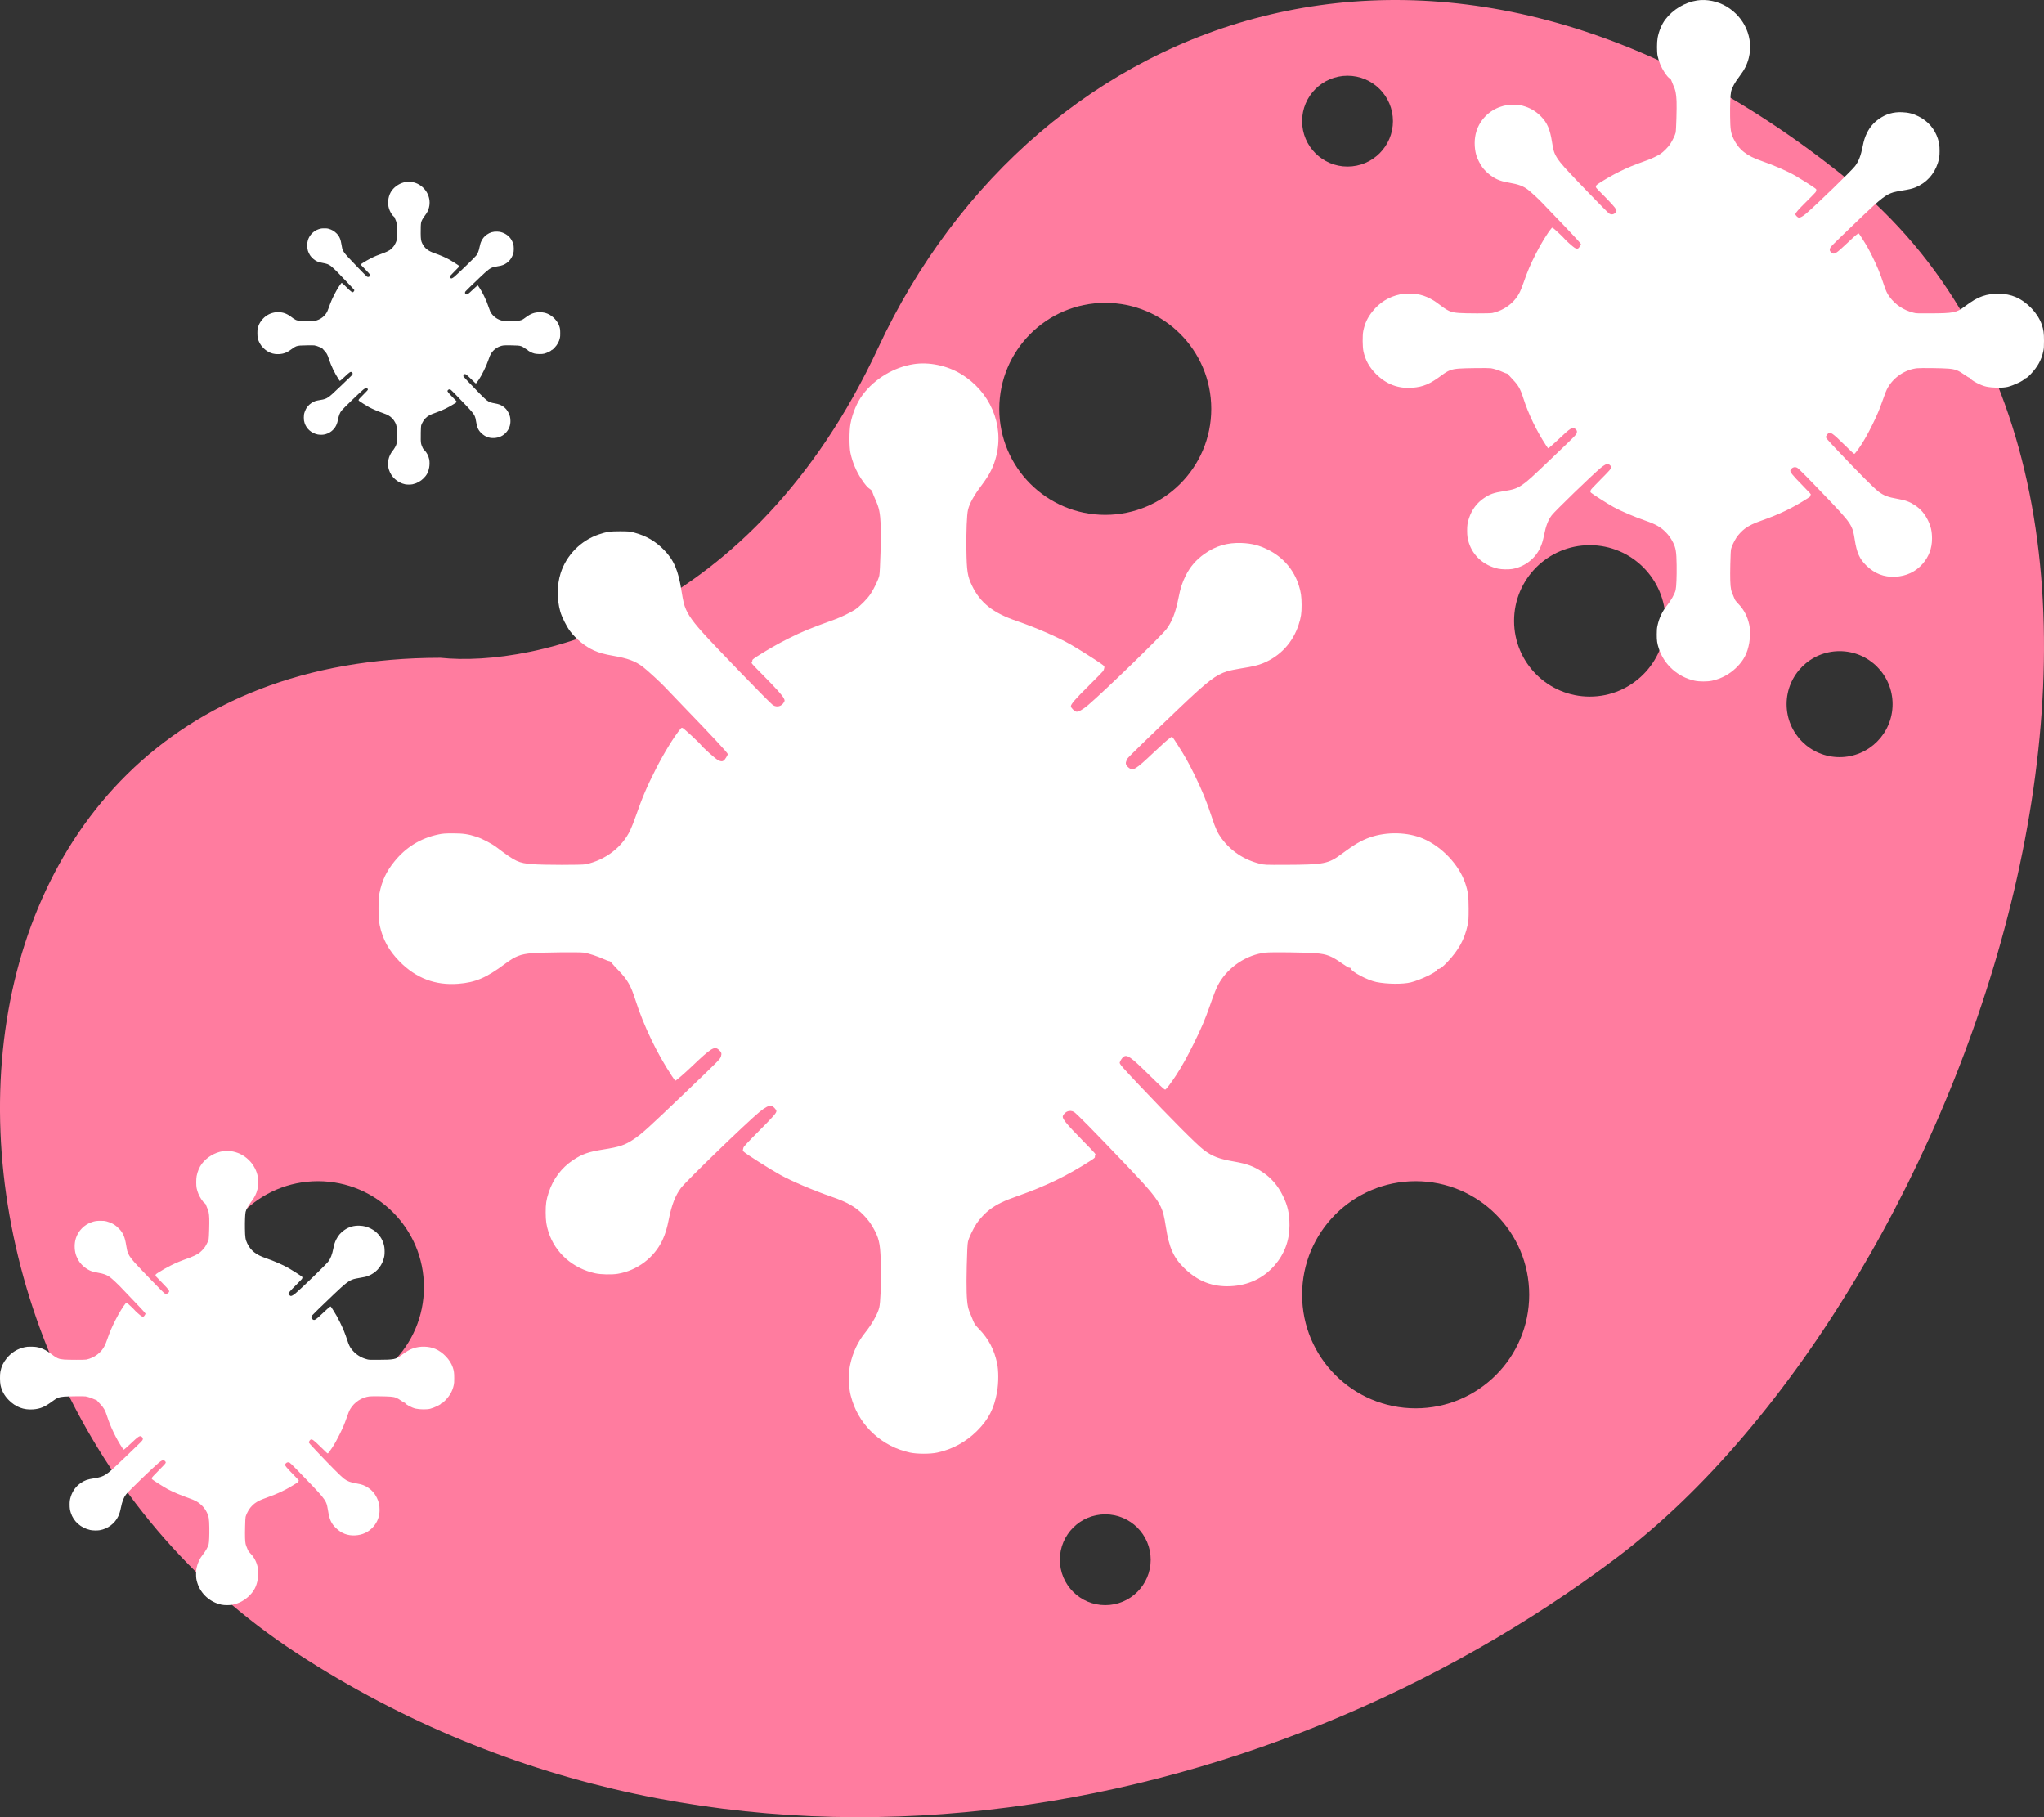
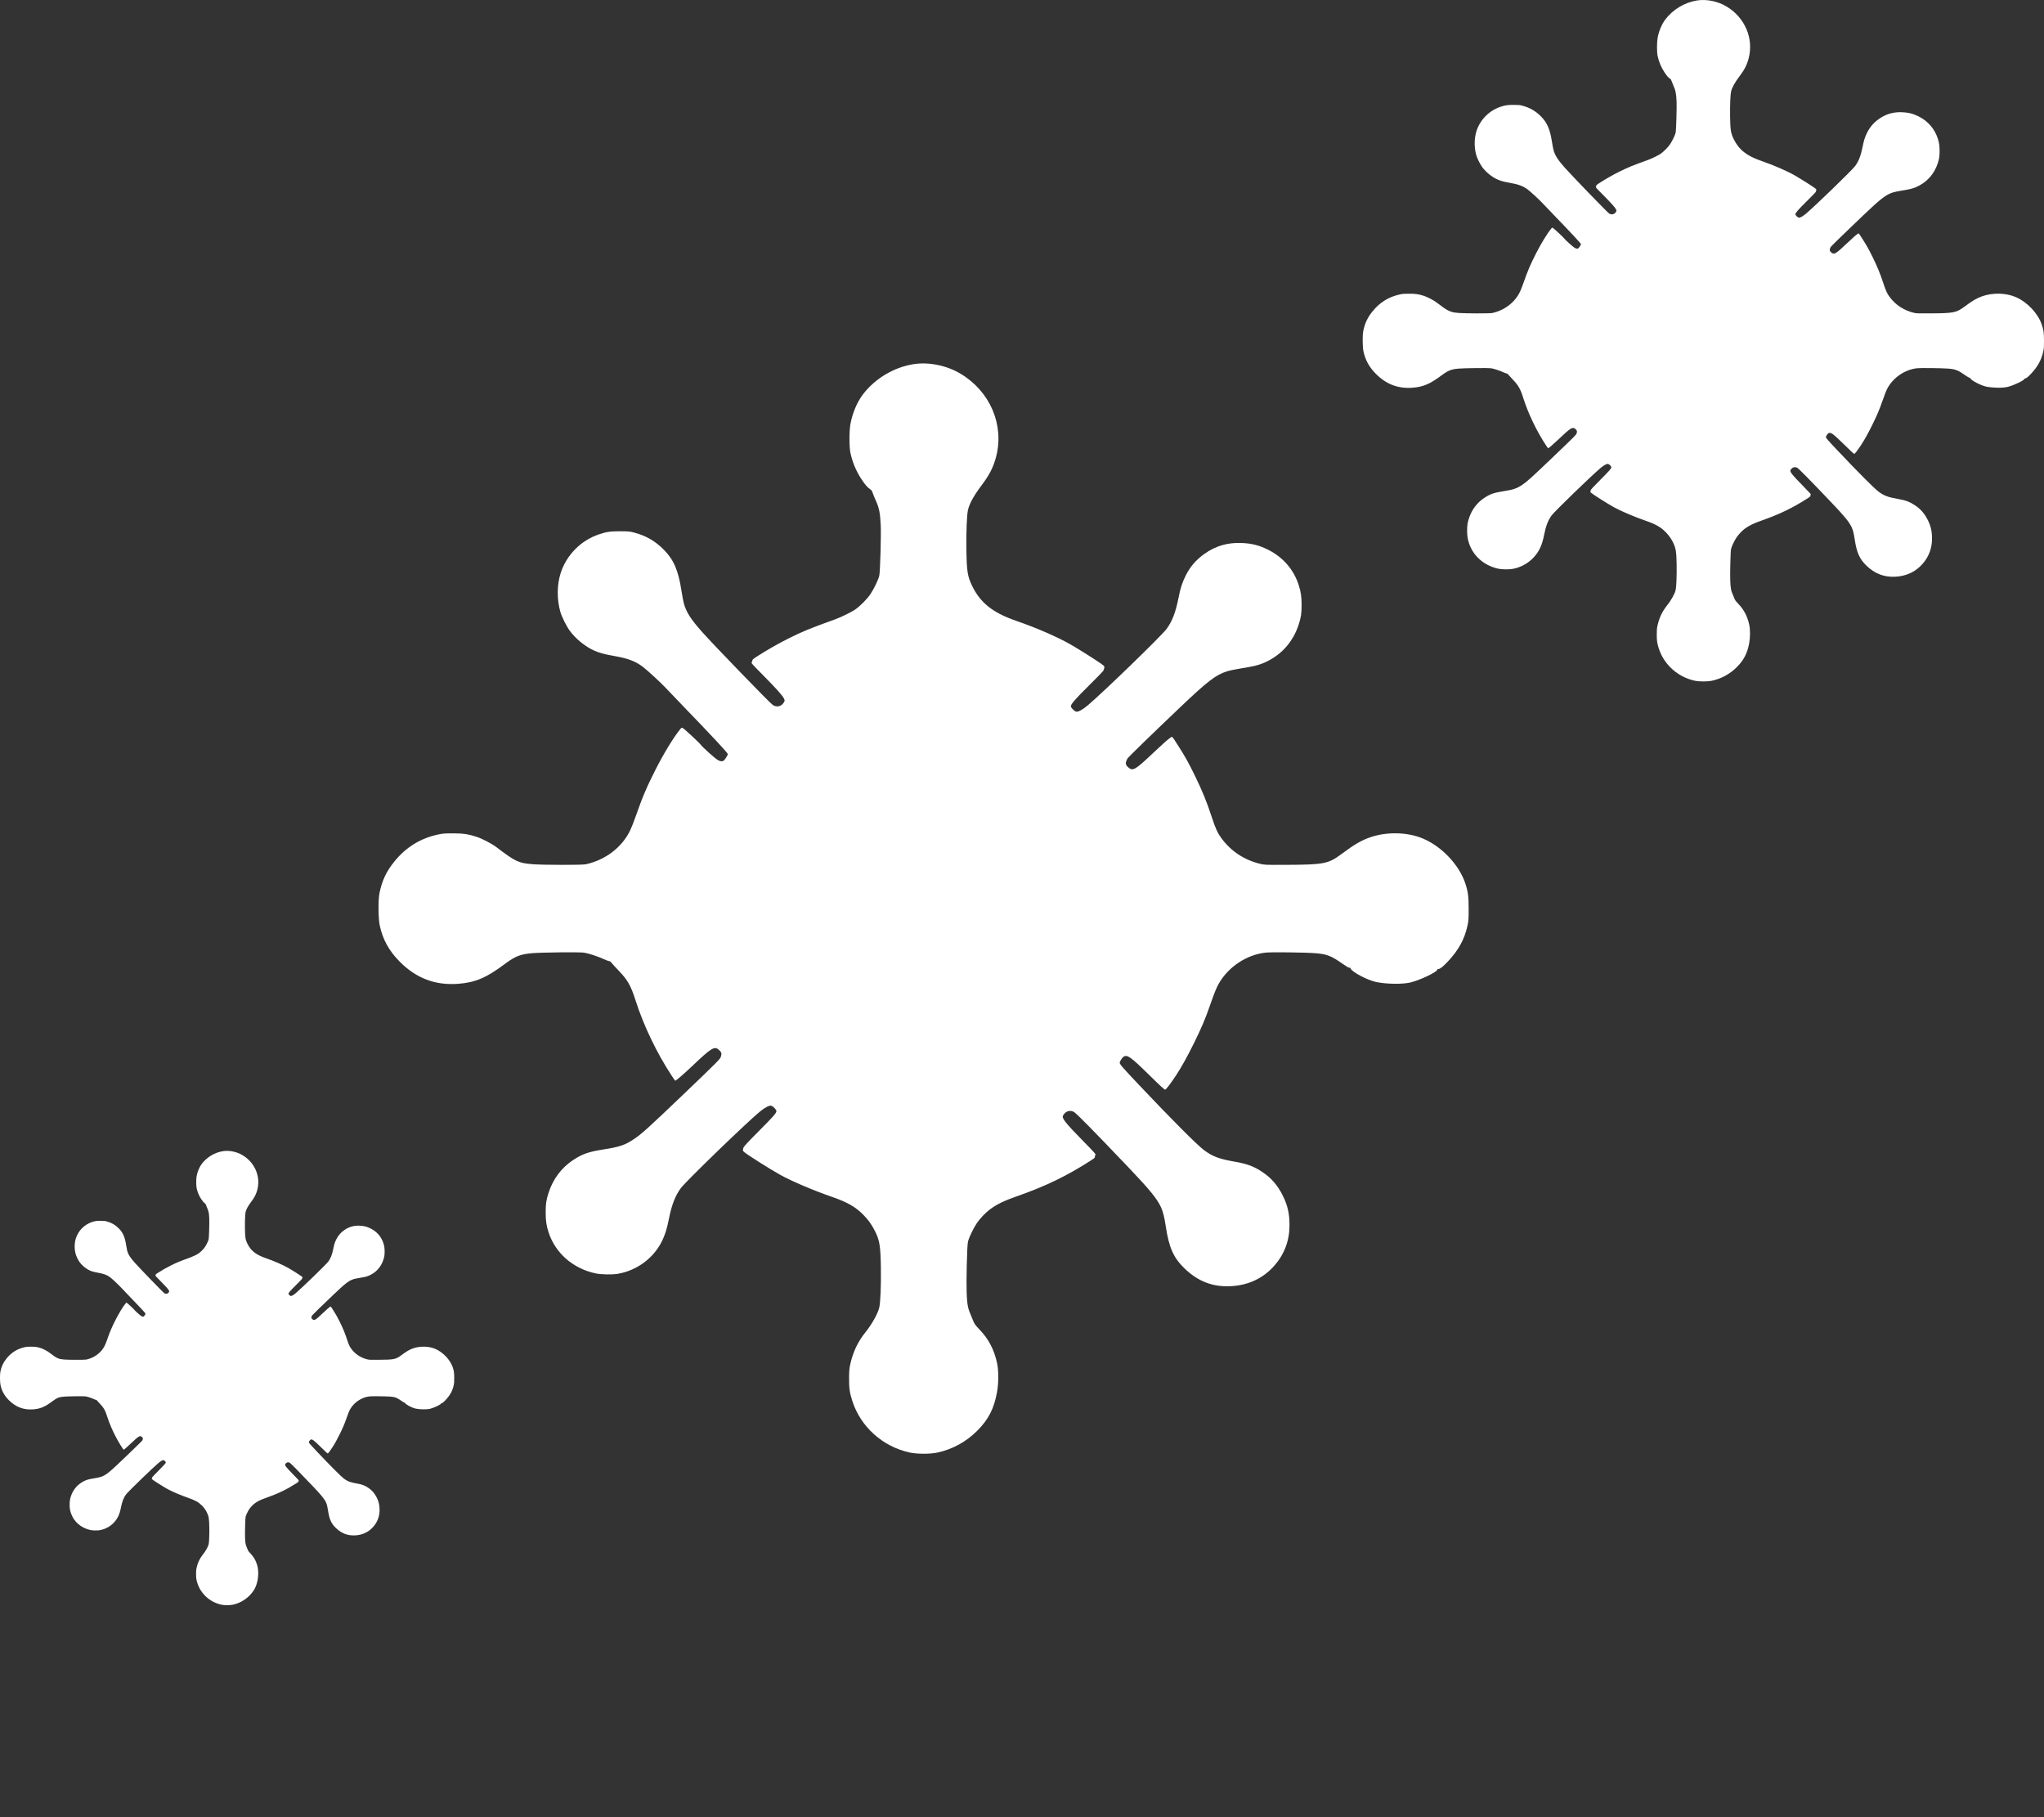
<svg xmlns="http://www.w3.org/2000/svg" width="135" height="120" viewBox="0 0 135 120" fill="none">
  <rect x="0" y="0" width="135" height="120" fill="#333333" stroke="none" />
  <g id="Group 102">
-     <path id="Subtract" fill-rule="evenodd" clip-rule="evenodd" d="M29.09 43.438C35.25 44.087 49.653 40.906 57.992 22.985C68.416 0.584 95.422 -9.643 121.955 11.784C148.488 33.212 130.01 85.318 106.794 102.85C83.577 120.381 48.042 127.686 19.614 109.18C-8.814 90.675 -6.919 43.438 29.09 43.438ZM92 8C92 9.657 90.657 11 89 11C87.343 11 86 9.657 86 8C86 6.343 87.343 5 89 5C90.657 5 92 6.343 92 8ZM80 27C80 30.866 76.866 34 73 34C69.134 34 66 30.866 66 27C66 23.134 69.134 20 73 20C76.866 20 80 23.134 80 27ZM101 85.5C101 89.642 97.642 93 93.5 93C89.358 93 86 89.642 86 85.5C86 81.358 89.358 78 93.5 78C97.642 78 101 81.358 101 85.5ZM28 85C28 88.866 24.866 92 21 92C17.134 92 14 88.866 14 85C14 81.134 17.134 78 21 78C24.866 78 28 81.134 28 85ZM110 41C110 43.761 107.761 46 105 46C102.239 46 100 43.761 100 41C100 38.239 102.239 36 105 36C107.761 36 110 38.239 110 41ZM125 46.5C125 48.433 123.433 50 121.5 50C119.567 50 118 48.433 118 46.5C118 44.567 119.567 43 121.5 43C123.433 43 125 44.567 125 46.5ZM73 106C74.657 106 76 104.657 76 103C76 101.343 74.657 100 73 100C71.343 100 70 101.343 70 103C70 104.657 71.343 106 73 106Z" fill="#FF7C9F" />
    <g id="Group 566">
      <path id="Group 70 1 (Traced)" fill-rule="evenodd" clip-rule="evenodd" d="M60.344 24.047C59.041 24.249 57.784 25.001 56.988 26.052C56.607 26.556 56.304 27.276 56.169 27.996C56.084 28.452 56.084 29.507 56.168 29.905C56.3 30.524 56.543 31.106 56.89 31.634C57.133 32.005 57.304 32.202 57.469 32.306C57.554 32.36 57.597 32.418 57.628 32.522C57.651 32.6 57.733 32.804 57.81 32.974C58.066 33.537 58.131 33.848 58.17 34.704C58.2 35.358 58.132 37.751 58.075 38.009C58.019 38.267 57.739 38.855 57.495 39.226C57.277 39.557 56.771 40.065 56.454 40.27C56.163 40.458 55.529 40.764 55.143 40.904C53.477 41.505 53.013 41.695 52.065 42.169C51.406 42.498 50.626 42.943 49.992 43.353C49.762 43.502 49.676 43.575 49.69 43.61C49.7 43.637 49.684 43.686 49.654 43.72C49.601 43.778 49.634 43.816 50.383 44.572C51.268 45.467 51.676 45.921 51.773 46.12C51.833 46.245 51.835 46.266 51.792 46.349C51.638 46.644 51.321 46.734 51.047 46.56C50.865 46.445 47.218 42.679 46.38 41.74C45.617 40.886 45.315 40.411 45.16 39.822C45.124 39.684 45.056 39.317 45.008 39.007C44.804 37.676 44.502 36.972 43.854 36.312C43.284 35.732 42.68 35.382 41.884 35.169C41.603 35.094 41.508 35.085 40.965 35.083C40.306 35.081 40.061 35.117 39.549 35.29C38.359 35.691 37.403 36.664 37.026 37.857C36.783 38.628 36.775 39.562 37.004 40.385C37.101 40.734 37.418 41.369 37.648 41.675C38.042 42.198 38.648 42.692 39.214 42.949C39.56 43.106 39.914 43.205 40.496 43.306C41.47 43.475 41.952 43.654 42.456 44.033C42.748 44.253 43.708 45.138 43.962 45.42C44.052 45.52 44.627 46.121 45.241 46.756C47.033 48.61 48.071 49.725 48.07 49.798C48.069 49.866 47.877 50.173 47.802 50.226C47.695 50.3 47.584 50.288 47.399 50.182C47.224 50.083 46.385 49.329 46.293 49.19C46.216 49.073 45.193 48.123 45.097 48.079C45.027 48.047 45.008 48.054 44.937 48.14C44.506 48.663 43.857 49.721 43.316 50.785C42.718 51.96 42.431 52.636 41.995 53.884C41.877 54.225 41.709 54.651 41.623 54.831C41.084 55.954 39.991 56.789 38.69 57.074C38.438 57.128 35.855 57.125 35.171 57.069C34.24 56.992 34.058 56.906 32.793 55.949C32.475 55.707 31.857 55.385 31.47 55.258C30.932 55.082 30.584 55.032 29.915 55.032C29.395 55.032 29.236 55.044 28.949 55.105C27.768 55.355 26.799 55.954 26.037 56.904C25.509 57.561 25.23 58.158 25.063 58.981C24.971 59.435 24.982 60.65 25.081 61.116C25.28 62.041 25.689 62.785 26.39 63.494C27.482 64.6 28.747 65.081 30.256 64.967C31.397 64.88 32.111 64.577 33.353 63.65C34.033 63.142 34.375 63.009 35.161 62.944C35.809 62.891 38.26 62.865 38.559 62.908C38.861 62.951 39.484 63.154 39.881 63.339C40.032 63.409 40.189 63.466 40.229 63.466C40.276 63.466 40.337 63.511 40.396 63.589C40.447 63.656 40.656 63.884 40.86 64.095C41.449 64.708 41.666 65.087 41.969 66.04C42.5 67.711 43.379 69.545 44.371 71.048C44.486 71.223 44.589 71.367 44.599 71.367C44.651 71.367 45.2 70.893 45.697 70.419C46.968 69.206 47.186 69.07 47.465 69.315C47.65 69.476 47.678 69.556 47.621 69.751C47.565 69.942 47.505 70.003 45.138 72.267C42.778 74.523 42.39 74.874 41.847 75.237C41.278 75.617 40.917 75.739 39.864 75.904C38.867 76.061 38.459 76.204 37.846 76.61C37.08 77.119 36.532 77.85 36.234 78.759C36.078 79.236 36.038 79.511 36.04 80.067C36.043 80.625 36.084 80.914 36.225 81.356C36.663 82.732 37.821 83.756 39.312 84.085C39.683 84.167 40.405 84.183 40.797 84.118C42.082 83.903 43.206 83.058 43.753 81.894C43.936 81.503 44.057 81.108 44.172 80.521C44.357 79.579 44.607 78.933 44.974 78.45C45.332 77.979 49.246 74.191 50.166 73.425C50.506 73.142 50.803 72.985 50.935 73.018C51.06 73.049 51.279 73.273 51.279 73.37C51.279 73.503 51.098 73.709 50.099 74.713C49.396 75.419 49.117 75.72 49.101 75.79C49.089 75.844 49.073 75.911 49.066 75.939C49.058 75.968 49.085 76.021 49.126 76.058C49.318 76.234 50.872 77.218 51.539 77.586C52.304 78.008 53.728 78.615 54.913 79.023C55.944 79.378 56.497 79.691 57.009 80.209C57.348 80.552 57.57 80.861 57.787 81.291C58.096 81.902 58.158 82.288 58.179 83.707C58.196 84.904 58.151 86.018 58.071 86.351C57.976 86.752 57.584 87.451 57.159 87.979C56.656 88.602 56.328 89.3 56.151 90.119C56.094 90.386 56.08 90.56 56.079 91.036C56.077 91.686 56.119 91.972 56.294 92.517C56.843 94.227 58.311 95.54 60.097 95.922C60.578 96.025 61.436 96.026 61.91 95.923C62.903 95.709 63.799 95.22 64.526 94.498C65.284 93.745 65.658 93.018 65.853 91.918C65.958 91.328 65.959 90.501 65.855 90.018C65.663 89.125 65.288 88.41 64.685 87.788C64.45 87.546 64.364 87.431 64.294 87.266C64.021 86.618 63.976 86.496 63.933 86.295C63.841 85.868 63.817 85.058 63.851 83.607C63.874 82.616 63.898 82.158 63.932 81.999C63.989 81.74 64.266 81.154 64.502 80.794C64.705 80.486 65.098 80.071 65.388 79.859C65.859 79.514 66.312 79.296 67.223 78.976C69.085 78.32 70.456 77.656 72.03 76.646C72.276 76.489 72.331 76.44 72.315 76.39C72.303 76.355 72.317 76.307 72.347 76.277C72.394 76.23 72.325 76.151 71.576 75.388C70.371 74.159 70.12 73.846 70.207 73.676C70.356 73.388 70.65 73.283 70.918 73.421C71.078 73.504 72.148 74.59 74.507 77.064C75.922 78.546 76.413 79.146 76.672 79.705C76.817 80.017 76.895 80.329 76.999 81.005C77.213 82.398 77.508 83.058 78.231 83.758C79.116 84.615 80.084 84.991 81.271 84.936C82.442 84.882 83.437 84.415 84.175 83.571C84.831 82.82 85.168 81.922 85.167 80.92C85.167 80.136 85.048 79.608 84.726 78.957C84.389 78.276 83.963 77.784 83.365 77.388C82.803 77.015 82.367 76.854 81.511 76.705C80.517 76.533 80.076 76.365 79.519 75.948C79.045 75.592 77.36 73.901 75.181 71.595C74.112 70.463 73.931 70.253 73.953 70.165C73.981 70.053 74.118 69.846 74.205 69.786C74.44 69.622 74.675 69.785 75.836 70.925C76.723 71.796 76.896 71.954 76.959 71.954C77.013 71.954 77.356 71.502 77.678 71.007C78.057 70.425 78.39 69.826 78.849 68.902C79.327 67.94 79.599 67.303 79.895 66.453C80.211 65.545 80.35 65.202 80.514 64.923C81.161 63.825 82.34 63.05 83.579 62.908C83.959 62.865 86.241 62.892 86.901 62.948C87.646 63.011 87.922 63.119 88.668 63.641C88.933 63.827 89.093 63.919 89.13 63.907C89.167 63.895 89.192 63.909 89.202 63.949C89.261 64.172 90.309 64.728 90.9 64.85C91.598 64.993 92.652 65.005 93.176 64.874C93.813 64.715 94.924 64.182 94.924 64.036C94.924 64.008 94.956 63.989 95.001 63.989C95.111 63.989 95.293 63.846 95.602 63.521C96.335 62.747 96.726 62.035 96.928 61.105C96.992 60.815 97.001 60.676 97 60.006C96.999 59.174 96.957 58.861 96.769 58.308C96.359 57.102 95.229 55.908 94.001 55.383C92.975 54.944 91.6 54.91 90.492 55.294C89.913 55.495 89.447 55.767 88.605 56.395C87.734 57.044 87.444 57.101 84.938 57.111C83.535 57.116 83.509 57.115 83.203 57.038C82.165 56.778 81.31 56.213 80.686 55.373C80.421 55.017 80.288 54.728 80.042 53.982C79.685 52.896 79.398 52.196 78.88 51.142C78.49 50.349 78.264 49.946 77.834 49.273C77.381 48.567 77.433 48.622 77.303 48.712C77.115 48.841 76.789 49.131 76.163 49.723C75.016 50.809 74.838 50.92 74.567 50.714C74.39 50.579 74.33 50.458 74.369 50.315C74.387 50.249 74.431 50.147 74.467 50.089C74.526 49.992 76.048 48.512 77.916 46.735C79.779 44.962 80.298 44.565 81.064 44.324C81.211 44.278 81.616 44.195 81.964 44.139C82.759 44.013 83.077 43.937 83.43 43.792C84.565 43.323 85.387 42.432 85.772 41.252C85.928 40.775 85.969 40.5 85.967 39.944C85.964 39.387 85.922 39.097 85.782 38.655C85.453 37.62 84.748 36.801 83.759 36.305C83.169 36.009 82.682 35.885 82.004 35.857C81.076 35.82 80.291 36.048 79.556 36.57C78.996 36.967 78.606 37.42 78.308 38.018C78.079 38.477 77.962 38.842 77.835 39.49C77.65 40.435 77.41 41.054 77.04 41.544C76.686 42.013 72.952 45.634 71.874 46.553C71.516 46.859 71.211 47.028 71.077 46.994C70.953 46.963 70.728 46.735 70.728 46.64C70.728 46.497 71.027 46.154 71.925 45.266C72.416 44.781 72.839 44.347 72.866 44.303C72.892 44.258 72.923 44.169 72.934 44.107C72.953 43.995 72.947 43.988 72.714 43.822C72.355 43.566 71.233 42.859 70.713 42.561C69.855 42.069 68.425 41.447 67.143 41.007C65.573 40.468 64.746 39.812 64.197 38.671C63.902 38.058 63.848 37.711 63.828 36.304C63.811 35.121 63.856 33.993 63.933 33.671C64.035 33.242 64.329 32.713 64.834 32.044C65.359 31.35 65.62 30.832 65.798 30.132C66.33 28.035 65.383 25.839 63.448 24.683C62.527 24.132 61.348 23.891 60.344 24.047Z" fill="white" />
      <path id="Group 70 1 (Traced)_2" fill-rule="evenodd" clip-rule="evenodd" d="M112.09 0.029C111.276 0.156 110.49 0.625 109.993 1.283C109.754 1.598 109.565 2.047 109.481 2.497C109.428 2.783 109.427 3.442 109.48 3.691C109.562 4.077 109.714 4.441 109.931 4.771C110.083 5.003 110.19 5.126 110.293 5.191C110.347 5.225 110.373 5.261 110.392 5.326C110.407 5.375 110.458 5.502 110.506 5.609C110.667 5.961 110.707 6.155 110.732 6.69C110.75 7.099 110.707 8.594 110.672 8.756C110.637 8.917 110.462 9.285 110.309 9.516C110.173 9.723 109.857 10.041 109.659 10.169C109.477 10.286 109.081 10.478 108.839 10.565C107.798 10.94 107.508 11.06 106.916 11.355C106.503 11.561 106.017 11.839 105.62 12.096C105.476 12.189 105.423 12.234 105.431 12.256C105.438 12.273 105.428 12.304 105.409 12.325C105.376 12.361 105.396 12.385 105.864 12.857C106.418 13.417 106.673 13.7 106.733 13.825C106.771 13.903 106.772 13.916 106.745 13.968C106.649 14.152 106.451 14.209 106.279 14.1C106.166 14.028 103.887 11.674 103.362 11.087C102.886 10.554 102.697 10.257 102.6 9.889C102.578 9.802 102.535 9.573 102.505 9.379C102.377 8.548 102.189 8.107 101.784 7.695C101.428 7.333 101.05 7.114 100.553 6.981C100.377 6.934 100.318 6.928 99.978 6.927C99.566 6.926 99.413 6.948 99.093 7.056C98.349 7.307 97.752 7.915 97.516 8.661C97.364 9.142 97.359 9.726 97.502 10.241C97.563 10.459 97.761 10.855 97.905 11.047C98.151 11.374 98.53 11.682 98.884 11.843C99.1 11.941 99.322 12.003 99.685 12.066C100.294 12.172 100.595 12.284 100.91 12.521C101.092 12.658 101.693 13.211 101.851 13.388C101.907 13.45 102.267 13.826 102.65 14.222C103.77 15.381 104.419 16.078 104.419 16.124C104.418 16.166 104.298 16.358 104.251 16.391C104.184 16.438 104.115 16.43 103.999 16.364C103.89 16.302 103.365 15.831 103.308 15.744C103.26 15.671 102.621 15.077 102.561 15.049C102.517 15.029 102.505 15.034 102.461 15.087C102.191 15.414 101.786 16.075 101.448 16.74C101.074 17.475 100.894 17.897 100.622 18.678C100.548 18.891 100.443 19.157 100.389 19.269C100.052 19.971 99.37 20.493 98.556 20.671C98.399 20.705 96.784 20.703 96.357 20.668C95.775 20.62 95.661 20.567 94.871 19.968C94.672 19.817 94.286 19.616 94.044 19.537C93.707 19.426 93.49 19.395 93.072 19.395C92.747 19.395 92.647 19.402 92.468 19.44C91.73 19.597 91.124 19.971 90.648 20.565C90.318 20.976 90.143 21.349 90.039 21.863C89.982 22.147 89.989 22.906 90.051 23.197C90.175 23.775 90.431 24.241 90.869 24.684C91.552 25.375 92.342 25.676 93.285 25.604C93.998 25.55 94.445 25.36 95.22 24.781C95.646 24.464 95.859 24.38 96.351 24.34C96.756 24.307 98.287 24.291 98.474 24.317C98.663 24.345 99.053 24.471 99.301 24.587C99.395 24.63 99.493 24.666 99.518 24.666C99.547 24.666 99.586 24.695 99.623 24.743C99.655 24.785 99.785 24.927 99.912 25.06C100.281 25.442 100.416 25.68 100.605 26.275C100.938 27.32 101.487 28.465 102.107 29.405C102.179 29.515 102.243 29.604 102.25 29.604C102.282 29.604 102.625 29.308 102.935 29.012C103.73 28.254 103.866 28.169 104.041 28.322C104.156 28.423 104.174 28.473 104.138 28.594C104.103 28.714 104.066 28.752 102.586 30.167C101.111 31.577 100.869 31.796 100.53 32.023C100.174 32.261 99.948 32.337 99.29 32.44C98.667 32.538 98.412 32.627 98.029 32.882C97.55 33.199 97.207 33.657 97.022 34.224C96.924 34.523 96.899 34.694 96.9 35.042C96.902 35.39 96.928 35.571 97.016 35.848C97.289 36.708 98.013 37.347 98.945 37.553C99.177 37.604 99.628 37.614 99.873 37.573C100.676 37.44 101.378 36.911 101.72 36.184C101.835 35.939 101.911 35.693 101.983 35.326C102.098 34.737 102.254 34.333 102.484 34.031C102.708 33.737 105.154 31.369 105.729 30.891C105.941 30.714 106.127 30.616 106.209 30.636C106.287 30.656 106.424 30.796 106.424 30.856C106.424 30.939 106.311 31.068 105.687 31.696C105.247 32.137 105.073 32.325 105.063 32.369C105.056 32.403 105.046 32.444 105.041 32.462C105.036 32.48 105.053 32.513 105.079 32.536C105.199 32.646 106.17 33.261 106.587 33.492C107.065 33.755 107.955 34.134 108.696 34.39C109.34 34.611 109.685 34.807 110.006 35.131C110.217 35.345 110.356 35.538 110.492 35.807C110.685 36.189 110.724 36.43 110.737 37.317C110.747 38.065 110.719 38.761 110.67 38.97C110.61 39.22 110.365 39.657 110.099 39.987C109.785 40.377 109.58 40.813 109.47 41.324C109.434 41.491 109.425 41.6 109.424 41.898C109.423 42.304 109.449 42.483 109.559 42.824C109.902 43.892 110.819 44.713 111.936 44.952C112.236 45.016 112.772 45.016 113.069 44.952C113.689 44.818 114.25 44.513 114.704 44.061C115.177 43.591 115.411 43.136 115.533 42.449C115.599 42.08 115.599 41.563 115.534 41.261C115.414 40.703 115.18 40.256 114.803 39.867C114.656 39.716 114.603 39.645 114.559 39.541C114.388 39.136 114.36 39.06 114.333 38.934C114.276 38.668 114.261 38.162 114.282 37.254C114.297 36.635 114.311 36.349 114.333 36.25C114.368 36.088 114.541 35.721 114.689 35.496C114.816 35.303 115.061 35.044 115.242 34.912C115.537 34.697 115.82 34.56 116.39 34.36C117.553 33.95 118.41 33.535 119.394 32.904C119.548 32.806 119.582 32.775 119.572 32.744C119.565 32.722 119.573 32.692 119.592 32.673C119.621 32.644 119.578 32.594 119.11 32.117C118.357 31.35 118.2 31.153 118.255 31.047C118.348 30.868 118.532 30.802 118.698 30.888C118.799 30.94 119.467 31.619 120.942 33.165C121.826 34.092 122.133 34.466 122.295 34.816C122.386 35.011 122.435 35.206 122.499 35.628C122.633 36.499 122.817 36.911 123.269 37.349C123.822 37.885 124.428 38.119 125.169 38.085C125.902 38.051 126.523 37.759 126.984 37.232C127.395 36.762 127.605 36.201 127.604 35.575C127.604 35.085 127.53 34.755 127.329 34.348C127.118 33.922 126.852 33.615 126.478 33.367C126.127 33.134 125.855 33.034 125.32 32.941C124.698 32.833 124.422 32.728 124.075 32.467C123.778 32.245 122.725 31.188 121.363 29.747C120.695 29.04 120.582 28.908 120.595 28.853C120.613 28.783 120.699 28.654 120.753 28.616C120.9 28.514 121.047 28.616 121.772 29.328C122.327 29.872 122.435 29.971 122.475 29.971C122.508 29.971 122.723 29.689 122.924 29.38C123.161 29.016 123.369 28.642 123.656 28.064C123.954 27.463 124.124 27.065 124.309 26.533C124.507 25.966 124.594 25.751 124.696 25.577C125.101 24.89 125.837 24.406 126.612 24.317C126.849 24.291 128.275 24.308 128.688 24.342C129.154 24.382 129.327 24.45 129.792 24.776C129.958 24.892 130.058 24.949 130.081 24.942C130.104 24.934 130.12 24.943 130.126 24.968C130.163 25.108 130.818 25.455 131.188 25.531C131.624 25.621 132.283 25.628 132.61 25.546C133.008 25.447 133.703 25.114 133.703 25.022C133.703 25.005 133.722 24.993 133.751 24.993C133.819 24.993 133.933 24.904 134.126 24.701C134.584 24.217 134.829 23.772 134.955 23.191C134.995 23.009 135 22.923 135 22.503C135 21.984 134.973 21.788 134.856 21.442C134.6 20.689 133.893 19.943 133.126 19.614C132.484 19.34 131.625 19.319 130.932 19.559C130.57 19.684 130.28 19.854 129.753 20.247C129.209 20.653 129.027 20.688 127.461 20.694C126.585 20.698 126.568 20.697 126.377 20.649C125.728 20.486 125.194 20.133 124.804 19.608C124.638 19.386 124.555 19.205 124.401 18.739C124.178 18.06 123.999 17.623 123.675 16.964C123.431 16.468 123.29 16.216 123.021 15.796C122.738 15.354 122.771 15.389 122.689 15.445C122.572 15.526 122.368 15.707 121.977 16.077C121.26 16.756 121.149 16.825 120.98 16.696C120.869 16.612 120.831 16.536 120.856 16.447C120.867 16.406 120.894 16.342 120.917 16.305C120.954 16.245 121.905 15.32 123.073 14.209C124.237 13.101 124.561 12.853 125.04 12.703C125.132 12.674 125.385 12.622 125.603 12.587C126.099 12.508 126.298 12.461 126.519 12.37C127.228 12.077 127.742 11.52 127.983 10.783C128.08 10.485 128.106 10.313 128.104 9.965C128.103 9.617 128.077 9.436 127.989 9.159C127.783 8.513 127.342 8.001 126.725 7.691C126.356 7.506 126.051 7.428 125.627 7.411C125.047 7.387 124.557 7.53 124.098 7.856C123.748 8.104 123.504 8.387 123.317 8.761C123.174 9.048 123.101 9.276 123.022 9.681C122.906 10.272 122.756 10.659 122.525 10.965C122.304 11.258 119.97 13.521 119.296 14.096C119.073 14.287 118.882 14.392 118.798 14.371C118.721 14.352 118.58 14.21 118.58 14.15C118.58 14.061 118.767 13.846 119.328 13.291C119.635 12.988 119.899 12.717 119.916 12.689C119.933 12.661 119.952 12.606 119.959 12.567C119.97 12.497 119.967 12.492 119.821 12.389C119.597 12.229 118.895 11.787 118.571 11.601C118.034 11.293 117.141 10.904 116.339 10.629C115.358 10.292 114.841 9.883 114.498 9.169C114.314 8.786 114.28 8.569 114.268 7.69C114.257 6.95 114.285 6.246 114.333 6.044C114.397 5.777 114.58 5.445 114.897 5.027C115.224 4.594 115.387 4.27 115.499 3.832C115.831 2.522 115.239 1.149 114.03 0.427C113.455 0.083 112.718 -0.068 112.09 0.029Z" fill="white" />
-       <path id="Group 70 1 (Traced)_3" fill-rule="evenodd" clip-rule="evenodd" d="M26.818 12.013C26.456 12.069 26.107 12.278 25.886 12.57C25.78 12.71 25.695 12.91 25.658 13.11C25.634 13.237 25.634 13.53 25.658 13.64C25.694 13.812 25.762 13.974 25.858 14.121C25.926 14.223 25.973 14.278 26.019 14.307C26.043 14.322 26.055 14.338 26.063 14.367C26.07 14.389 26.092 14.445 26.114 14.493C26.185 14.649 26.203 14.736 26.214 14.973C26.222 15.155 26.203 15.82 26.188 15.891C26.172 15.963 26.094 16.127 26.026 16.229C25.966 16.321 25.825 16.462 25.737 16.519C25.656 16.572 25.48 16.657 25.373 16.695C24.91 16.862 24.781 16.915 24.518 17.047C24.335 17.138 24.119 17.262 23.942 17.376C23.878 17.417 23.855 17.437 23.858 17.447C23.861 17.455 23.857 17.468 23.848 17.478C23.834 17.494 23.843 17.504 24.051 17.714C24.297 17.963 24.41 18.089 24.437 18.145C24.454 18.179 24.454 18.185 24.442 18.208C24.399 18.29 24.311 18.315 24.235 18.267C24.185 18.235 23.172 17.189 22.939 16.928C22.727 16.691 22.643 16.559 22.6 16.395C22.59 16.357 22.571 16.255 22.558 16.169C22.501 15.799 22.417 15.603 22.237 15.42C22.079 15.259 21.911 15.162 21.69 15.102C21.612 15.082 21.586 15.079 21.435 15.079C21.252 15.078 21.184 15.088 21.041 15.136C20.711 15.248 20.445 15.518 20.34 15.849C20.273 16.063 20.271 16.323 20.334 16.551C20.361 16.648 20.45 16.825 20.513 16.91C20.623 17.055 20.791 17.192 20.948 17.264C21.044 17.307 21.143 17.335 21.304 17.363C21.575 17.41 21.709 17.459 21.849 17.565C21.93 17.626 22.197 17.872 22.267 17.95C22.292 17.978 22.452 18.145 22.622 18.321C23.12 18.836 23.409 19.146 23.408 19.166C23.408 19.185 23.355 19.27 23.334 19.285C23.304 19.306 23.273 19.302 23.222 19.273C23.173 19.245 22.94 19.036 22.915 18.997C22.893 18.965 22.609 18.701 22.583 18.689C22.563 18.68 22.558 18.682 22.538 18.706C22.418 18.851 22.238 19.145 22.088 19.44C21.922 19.767 21.842 19.954 21.721 20.301C21.688 20.396 21.641 20.514 21.617 20.564C21.468 20.876 21.164 21.108 20.803 21.187C20.733 21.202 20.015 21.201 19.825 21.186C19.567 21.165 19.516 21.141 19.165 20.875C19.076 20.808 18.905 20.718 18.797 20.683C18.648 20.634 18.551 20.62 18.365 20.62C18.221 20.62 18.177 20.623 18.097 20.64C17.769 20.71 17.5 20.876 17.288 21.14C17.142 21.323 17.064 21.488 17.017 21.717C16.992 21.843 16.995 22.18 17.023 22.31C17.078 22.567 17.192 22.774 17.386 22.971C17.69 23.278 18.041 23.412 18.46 23.38C18.777 23.356 18.975 23.271 19.32 23.014C19.509 22.873 19.604 22.836 19.823 22.818C20.003 22.803 20.683 22.796 20.766 22.808C20.85 22.82 21.023 22.876 21.134 22.927C21.176 22.947 21.219 22.963 21.23 22.963C21.243 22.963 21.26 22.975 21.277 22.997C21.291 23.015 21.349 23.079 21.405 23.138C21.569 23.308 21.629 23.413 21.713 23.678C21.861 24.142 22.105 24.651 22.381 25.069C22.413 25.118 22.441 25.157 22.444 25.157C22.459 25.157 22.611 25.026 22.749 24.894C23.102 24.557 23.163 24.52 23.24 24.587C23.292 24.632 23.299 24.654 23.284 24.709C23.268 24.762 23.251 24.779 22.594 25.407C21.938 26.034 21.831 26.131 21.68 26.232C21.522 26.338 21.421 26.372 21.129 26.418C20.852 26.461 20.739 26.501 20.568 26.614C20.356 26.755 20.203 26.958 20.121 27.211C20.077 27.343 20.066 27.42 20.067 27.574C20.067 27.729 20.079 27.809 20.118 27.932C20.24 28.314 20.561 28.599 20.976 28.69C21.079 28.713 21.279 28.717 21.388 28.699C21.745 28.64 22.057 28.405 22.209 28.082C22.26 27.973 22.294 27.863 22.326 27.7C22.377 27.439 22.446 27.259 22.548 27.125C22.648 26.994 23.735 25.942 23.991 25.729C24.085 25.651 24.167 25.607 24.204 25.616C24.239 25.625 24.3 25.687 24.3 25.714C24.3 25.751 24.25 25.808 23.972 26.087C23.777 26.283 23.699 26.367 23.695 26.386C23.691 26.401 23.687 26.42 23.685 26.428C23.683 26.435 23.69 26.45 23.702 26.461C23.755 26.509 24.187 26.783 24.372 26.885C24.584 27.002 24.98 27.171 25.309 27.284C25.596 27.383 25.749 27.47 25.891 27.614C25.985 27.709 26.047 27.795 26.108 27.914C26.193 28.084 26.211 28.191 26.216 28.585C26.221 28.918 26.209 29.227 26.186 29.32C26.16 29.431 26.051 29.625 25.933 29.772C25.793 29.945 25.702 30.139 25.653 30.366C25.637 30.441 25.633 30.489 25.633 30.621C25.633 30.802 25.644 30.881 25.693 31.033C25.845 31.507 26.253 31.872 26.749 31.979C26.883 32.007 27.121 32.007 27.253 31.979C27.529 31.919 27.778 31.783 27.979 31.583C28.19 31.374 28.294 31.172 28.348 30.866C28.377 30.702 28.378 30.473 28.349 30.338C28.295 30.09 28.191 29.892 28.023 29.719C27.958 29.652 27.934 29.62 27.915 29.574C27.839 29.394 27.827 29.36 27.815 29.304C27.789 29.186 27.782 28.961 27.792 28.557C27.799 28.282 27.805 28.155 27.814 28.111C27.83 28.039 27.907 27.876 27.973 27.776C28.029 27.69 28.138 27.575 28.219 27.516C28.35 27.421 28.476 27.36 28.729 27.271C29.246 27.089 29.627 26.904 30.064 26.624C30.132 26.58 30.147 26.567 30.143 26.553C30.14 26.543 30.144 26.53 30.152 26.521C30.165 26.508 30.146 26.486 29.938 26.274C29.603 25.933 29.533 25.846 29.558 25.799C29.599 25.719 29.681 25.69 29.755 25.728C29.799 25.751 30.097 26.053 30.752 26.74C31.145 27.152 31.282 27.318 31.353 27.474C31.394 27.56 31.415 27.647 31.444 27.835C31.503 28.222 31.585 28.405 31.786 28.599C32.032 28.838 32.301 28.942 32.631 28.927C32.956 28.912 33.233 28.782 33.437 28.547C33.62 28.339 33.713 28.09 33.713 27.811C33.713 27.593 33.68 27.447 33.59 27.266C33.497 27.077 33.379 26.94 33.213 26.83C33.056 26.726 32.935 26.682 32.698 26.64C32.421 26.593 32.299 26.546 32.144 26.43C32.012 26.331 31.544 25.861 30.939 25.221C30.642 24.907 30.592 24.848 30.598 24.824C30.606 24.793 30.644 24.735 30.668 24.718C30.733 24.673 30.799 24.718 31.121 25.035C31.367 25.277 31.416 25.321 31.433 25.321C31.448 25.321 31.543 25.195 31.633 25.058C31.738 24.896 31.831 24.73 31.958 24.473C32.091 24.206 32.166 24.029 32.248 23.793C32.336 23.54 32.375 23.445 32.421 23.368C32.6 23.062 32.928 22.847 33.272 22.808C33.377 22.796 34.011 22.803 34.195 22.819C34.402 22.836 34.478 22.866 34.685 23.011C34.759 23.063 34.803 23.088 34.814 23.085C34.824 23.082 34.831 23.086 34.834 23.097C34.85 23.159 35.141 23.313 35.306 23.347C35.499 23.387 35.792 23.39 35.938 23.354C36.115 23.31 36.423 23.162 36.423 23.121C36.423 23.113 36.432 23.108 36.445 23.108C36.475 23.108 36.526 23.069 36.611 22.978C36.815 22.763 36.924 22.565 36.98 22.307C36.998 22.226 37 22.188 37 22.002C37 21.77 36.988 21.684 36.936 21.53C36.822 21.195 36.508 20.863 36.167 20.718C35.882 20.596 35.5 20.586 35.192 20.693C35.031 20.749 34.902 20.824 34.668 20.998C34.426 21.179 34.345 21.195 33.65 21.197C33.26 21.199 33.252 21.199 33.167 21.177C32.879 21.105 32.642 20.948 32.468 20.715C32.395 20.616 32.358 20.536 32.289 20.328C32.19 20.027 32.111 19.832 31.967 19.54C31.858 19.319 31.796 19.207 31.676 19.02C31.55 18.824 31.565 18.84 31.529 18.864C31.477 18.9 31.386 18.981 31.212 19.145C30.893 19.447 30.844 19.478 30.769 19.421C30.72 19.383 30.703 19.349 30.714 19.31C30.719 19.291 30.731 19.263 30.741 19.247C30.757 19.22 31.18 18.809 31.699 18.315C32.216 17.823 32.361 17.712 32.573 17.646C32.614 17.633 32.727 17.61 32.823 17.594C33.044 17.559 33.133 17.538 33.23 17.498C33.546 17.368 33.774 17.12 33.881 16.792C33.925 16.66 33.936 16.583 33.935 16.429C33.934 16.274 33.923 16.194 33.884 16.071C33.792 15.784 33.597 15.556 33.322 15.418C33.158 15.336 33.023 15.301 32.834 15.294C32.577 15.283 32.359 15.347 32.154 15.492C31.999 15.602 31.891 15.728 31.808 15.894C31.744 16.021 31.712 16.123 31.676 16.303C31.625 16.565 31.558 16.737 31.456 16.873C31.357 17.003 30.32 18.009 30.02 18.265C29.921 18.35 29.836 18.397 29.799 18.387C29.765 18.379 29.702 18.315 29.702 18.289C29.702 18.249 29.785 18.154 30.035 17.907C30.171 17.773 30.289 17.652 30.296 17.64C30.303 17.627 30.312 17.603 30.315 17.585C30.32 17.554 30.319 17.552 30.254 17.506C30.154 17.435 29.842 17.238 29.698 17.156C29.46 17.019 29.062 16.846 28.706 16.724C28.27 16.574 28.041 16.392 27.888 16.075C27.806 15.905 27.791 15.809 27.786 15.418C27.781 15.089 27.793 14.776 27.815 14.686C27.843 14.567 27.925 14.42 28.065 14.234C28.211 14.042 28.283 13.898 28.333 13.703C28.48 13.121 28.217 12.511 27.68 12.19C27.424 12.037 27.097 11.97 26.818 12.013Z" fill="white" />
      <path id="Group 70 1 (Traced)_4" fill-rule="evenodd" clip-rule="evenodd" d="M14.727 76.019C14.184 76.104 13.66 76.417 13.328 76.855C13.17 77.065 13.043 77.365 12.987 77.665C12.952 77.855 12.951 78.295 12.987 78.461C13.042 78.718 13.143 78.961 13.288 79.181C13.389 79.335 13.46 79.417 13.529 79.461C13.564 79.483 13.582 79.507 13.595 79.551C13.604 79.583 13.639 79.668 13.671 79.739C13.778 79.974 13.805 80.103 13.821 80.46C13.834 80.733 13.805 81.73 13.781 81.837C13.758 81.945 13.641 82.19 13.54 82.344C13.449 82.482 13.238 82.694 13.106 82.779C12.985 82.858 12.721 82.985 12.559 83.043C11.865 83.294 11.672 83.373 11.277 83.57C11.002 83.707 10.678 83.893 10.413 84.064C10.318 84.126 10.282 84.156 10.287 84.171C10.292 84.182 10.285 84.203 10.273 84.216C10.251 84.241 10.264 84.257 10.576 84.572C10.945 84.944 11.115 85.134 11.155 85.217C11.181 85.269 11.181 85.277 11.163 85.312C11.099 85.435 10.967 85.472 10.853 85.4C10.777 85.352 9.258 83.783 8.908 83.392C8.59 83.036 8.465 82.838 8.4 82.592C8.385 82.535 8.356 82.382 8.337 82.253C8.252 81.698 8.126 81.405 7.856 81.13C7.619 80.888 7.367 80.742 7.035 80.654C6.918 80.623 6.878 80.619 6.652 80.618C6.377 80.617 6.276 80.632 6.062 80.704C5.566 80.871 5.168 81.277 5.011 81.774C4.909 82.095 4.906 82.484 5.002 82.827C5.042 82.972 5.174 83.237 5.27 83.364C5.434 83.583 5.687 83.788 5.922 83.895C6.067 83.961 6.214 84.002 6.457 84.044C6.863 84.115 7.063 84.189 7.273 84.347C7.395 84.439 7.795 84.807 7.901 84.925C7.938 84.967 8.178 85.217 8.434 85.482C9.18 86.254 9.613 86.719 9.613 86.749C9.612 86.778 9.532 86.905 9.501 86.927C9.456 86.959 9.41 86.954 9.333 86.909C9.26 86.868 8.91 86.554 8.872 86.496C8.84 86.447 8.414 86.051 8.374 86.033C8.344 86.02 8.337 86.023 8.307 86.058C8.127 86.276 7.857 86.717 7.632 87.16C7.383 87.65 7.263 87.931 7.081 88.452C7.032 88.594 6.962 88.772 6.926 88.846C6.702 89.314 6.246 89.662 5.704 89.781C5.599 89.803 4.523 89.802 4.238 89.779C3.85 89.747 3.774 89.711 3.247 89.312C3.114 89.211 2.857 89.077 2.696 89.024C2.472 88.951 2.327 88.93 2.048 88.93C1.831 88.93 1.765 88.935 1.645 88.96C1.153 89.065 0.75 89.314 0.432 89.71C0.212 89.984 0.096 90.233 0.026 90.576C-0.012 90.765 -0.008 91.271 0.034 91.465C0.117 91.85 0.287 92.161 0.579 92.456C1.034 92.916 1.561 93.117 2.19 93.07C2.665 93.033 2.963 92.907 3.48 92.521C3.764 92.309 3.906 92.254 4.234 92.227C4.504 92.205 5.525 92.194 5.649 92.212C5.776 92.23 6.035 92.314 6.2 92.391C6.263 92.42 6.329 92.444 6.346 92.444C6.365 92.444 6.39 92.463 6.415 92.495C6.436 92.523 6.523 92.618 6.608 92.706C6.854 92.962 6.944 93.12 7.07 93.516C7.292 94.213 7.658 94.977 8.071 95.603C8.119 95.676 8.162 95.736 8.166 95.736C8.188 95.736 8.416 95.539 8.624 95.341C9.153 94.836 9.244 94.779 9.36 94.881C9.437 94.948 9.449 94.982 9.426 95.063C9.402 95.143 9.377 95.168 8.391 96.111C7.408 97.051 7.246 97.197 7.02 97.349C6.783 97.507 6.632 97.558 6.193 97.627C5.778 97.692 5.608 97.752 5.353 97.921C5.033 98.133 4.805 98.438 4.681 98.816C4.616 99.015 4.599 99.129 4.6 99.361C4.601 99.594 4.619 99.714 4.677 99.898C4.859 100.472 5.342 100.898 5.963 101.035C6.118 101.07 6.419 101.076 6.582 101.049C7.117 100.96 7.586 100.607 7.814 100.123C7.89 99.96 7.94 99.795 7.988 99.551C8.065 99.158 8.17 98.889 8.323 98.688C8.472 98.491 10.102 96.913 10.486 96.594C10.627 96.476 10.751 96.41 10.806 96.424C10.858 96.437 10.95 96.531 10.95 96.571C10.95 96.626 10.874 96.712 10.458 97.13C10.165 97.424 10.049 97.55 10.042 97.579C10.037 97.602 10.03 97.63 10.027 97.641C10.024 97.653 10.036 97.675 10.053 97.691C10.132 97.764 10.78 98.174 11.058 98.328C11.377 98.504 11.97 98.756 12.464 98.926C12.893 99.074 13.124 99.205 13.337 99.421C13.478 99.563 13.571 99.692 13.661 99.871C13.79 100.126 13.816 100.287 13.825 100.878C13.832 101.377 13.813 101.841 13.78 101.98C13.74 102.147 13.577 102.438 13.399 102.658C13.19 102.918 13.053 103.208 12.98 103.549C12.956 103.661 12.95 103.733 12.95 103.932C12.949 104.202 12.966 104.322 13.039 104.549C13.268 105.261 13.879 105.808 14.624 105.968C14.824 106.011 15.181 106.011 15.379 105.968C15.793 105.879 16.166 105.675 16.469 105.374C16.785 105.06 16.941 104.757 17.022 104.299C17.066 104.053 17.066 103.709 17.023 103.508C16.943 103.135 16.787 102.838 16.535 102.578C16.437 102.477 16.402 102.43 16.373 102.361C16.259 102.091 16.24 102.04 16.222 101.956C16.184 101.779 16.174 101.441 16.188 100.836C16.198 100.423 16.207 100.233 16.222 100.166C16.245 100.058 16.361 99.814 16.459 99.664C16.544 99.536 16.707 99.363 16.828 99.275C17.024 99.131 17.213 99.04 17.593 98.906C18.369 98.633 18.94 98.357 19.596 97.936C19.698 97.87 19.721 97.85 19.714 97.829C19.71 97.814 19.715 97.794 19.728 97.782C19.747 97.763 19.719 97.73 19.407 97.412C18.904 96.9 18.8 96.769 18.836 96.698C18.898 96.578 19.021 96.534 19.132 96.592C19.199 96.627 19.645 97.079 20.628 98.11C21.218 98.728 21.422 98.978 21.53 99.21C21.59 99.34 21.623 99.471 21.666 99.752C21.755 100.332 21.878 100.607 22.18 100.899C22.548 101.256 22.952 101.413 23.446 101.39C23.934 101.368 24.349 101.173 24.656 100.821C24.93 100.508 25.07 100.134 25.07 99.717C25.07 99.39 25.02 99.17 24.886 98.899C24.745 98.615 24.568 98.41 24.319 98.245C24.085 98.089 23.903 98.022 23.546 97.961C23.132 97.889 22.948 97.819 22.716 97.645C22.519 97.496 21.817 96.792 20.909 95.831C20.463 95.36 20.388 95.272 20.397 95.236C20.409 95.189 20.466 95.103 20.502 95.078C20.6 95.009 20.698 95.077 21.182 95.552C21.551 95.915 21.623 95.981 21.65 95.981C21.672 95.981 21.815 95.793 21.949 95.586C22.107 95.344 22.246 95.094 22.437 94.709C22.636 94.308 22.75 94.043 22.873 93.689C23.005 93.31 23.062 93.168 23.131 93.051C23.4 92.594 23.892 92.271 24.408 92.212C24.566 92.194 25.517 92.205 25.792 92.228C26.102 92.254 26.218 92.3 26.528 92.517C26.639 92.594 26.705 92.633 26.721 92.628C26.736 92.623 26.747 92.629 26.751 92.645C26.775 92.738 27.212 92.97 27.459 93.021C27.749 93.081 28.188 93.085 28.407 93.031C28.672 92.965 29.135 92.743 29.135 92.682C29.135 92.67 29.148 92.662 29.167 92.662C29.213 92.662 29.289 92.603 29.417 92.467C29.723 92.145 29.886 91.848 29.97 91.461C29.996 91.339 30 91.282 30 91.002C30 90.656 29.982 90.525 29.904 90.295C29.733 89.793 29.262 89.295 28.75 89.076C28.323 88.894 27.75 88.879 27.288 89.039C27.047 89.123 26.853 89.236 26.502 89.498C26.139 89.768 26.018 89.792 24.974 89.796C24.39 89.798 24.379 89.798 24.251 89.766C23.819 89.657 23.463 89.422 23.203 89.072C23.092 88.924 23.037 88.803 22.934 88.493C22.785 88.04 22.666 87.749 22.45 87.309C22.287 86.979 22.193 86.811 22.014 86.53C21.826 86.236 21.847 86.259 21.793 86.297C21.715 86.35 21.579 86.471 21.318 86.718C20.84 87.171 20.766 87.217 20.653 87.131C20.579 87.075 20.554 87.024 20.57 86.965C20.578 86.937 20.596 86.895 20.611 86.87C20.636 86.83 21.27 86.213 22.048 85.473C22.825 84.734 23.041 84.569 23.36 84.468C23.421 84.449 23.59 84.414 23.735 84.391C24.066 84.339 24.199 84.307 24.346 84.246C24.819 84.051 25.161 83.68 25.322 83.189C25.387 82.99 25.404 82.875 25.403 82.643C25.402 82.411 25.384 82.29 25.326 82.106C25.189 81.675 24.895 81.334 24.483 81.127C24.237 81.004 24.034 80.952 23.752 80.94C23.365 80.925 23.038 81.02 22.732 81.237C22.498 81.403 22.336 81.592 22.212 81.841C22.116 82.032 22.067 82.184 22.015 82.454C21.937 82.848 21.837 83.106 21.683 83.31C21.536 83.505 19.98 85.014 19.531 85.397C19.382 85.524 19.254 85.595 19.199 85.581C19.147 85.568 19.053 85.473 19.053 85.433C19.053 85.374 19.178 85.231 19.552 84.861C19.756 84.659 19.933 84.478 19.944 84.459C19.955 84.441 19.968 84.404 19.972 84.378C19.98 84.331 19.978 84.328 19.881 84.259C19.731 84.152 19.264 83.858 19.047 83.734C18.69 83.529 18.094 83.269 17.559 83.086C16.905 82.862 16.561 82.588 16.332 82.113C16.209 81.858 16.187 81.713 16.178 81.127C16.171 80.634 16.19 80.164 16.222 80.029C16.265 79.851 16.387 79.63 16.598 79.352C16.816 79.062 16.925 78.847 16.999 78.555C17.221 77.681 16.826 76.766 16.02 76.284C15.636 76.055 15.145 75.954 14.727 76.019Z" fill="white" />
    </g>
  </g>
</svg>